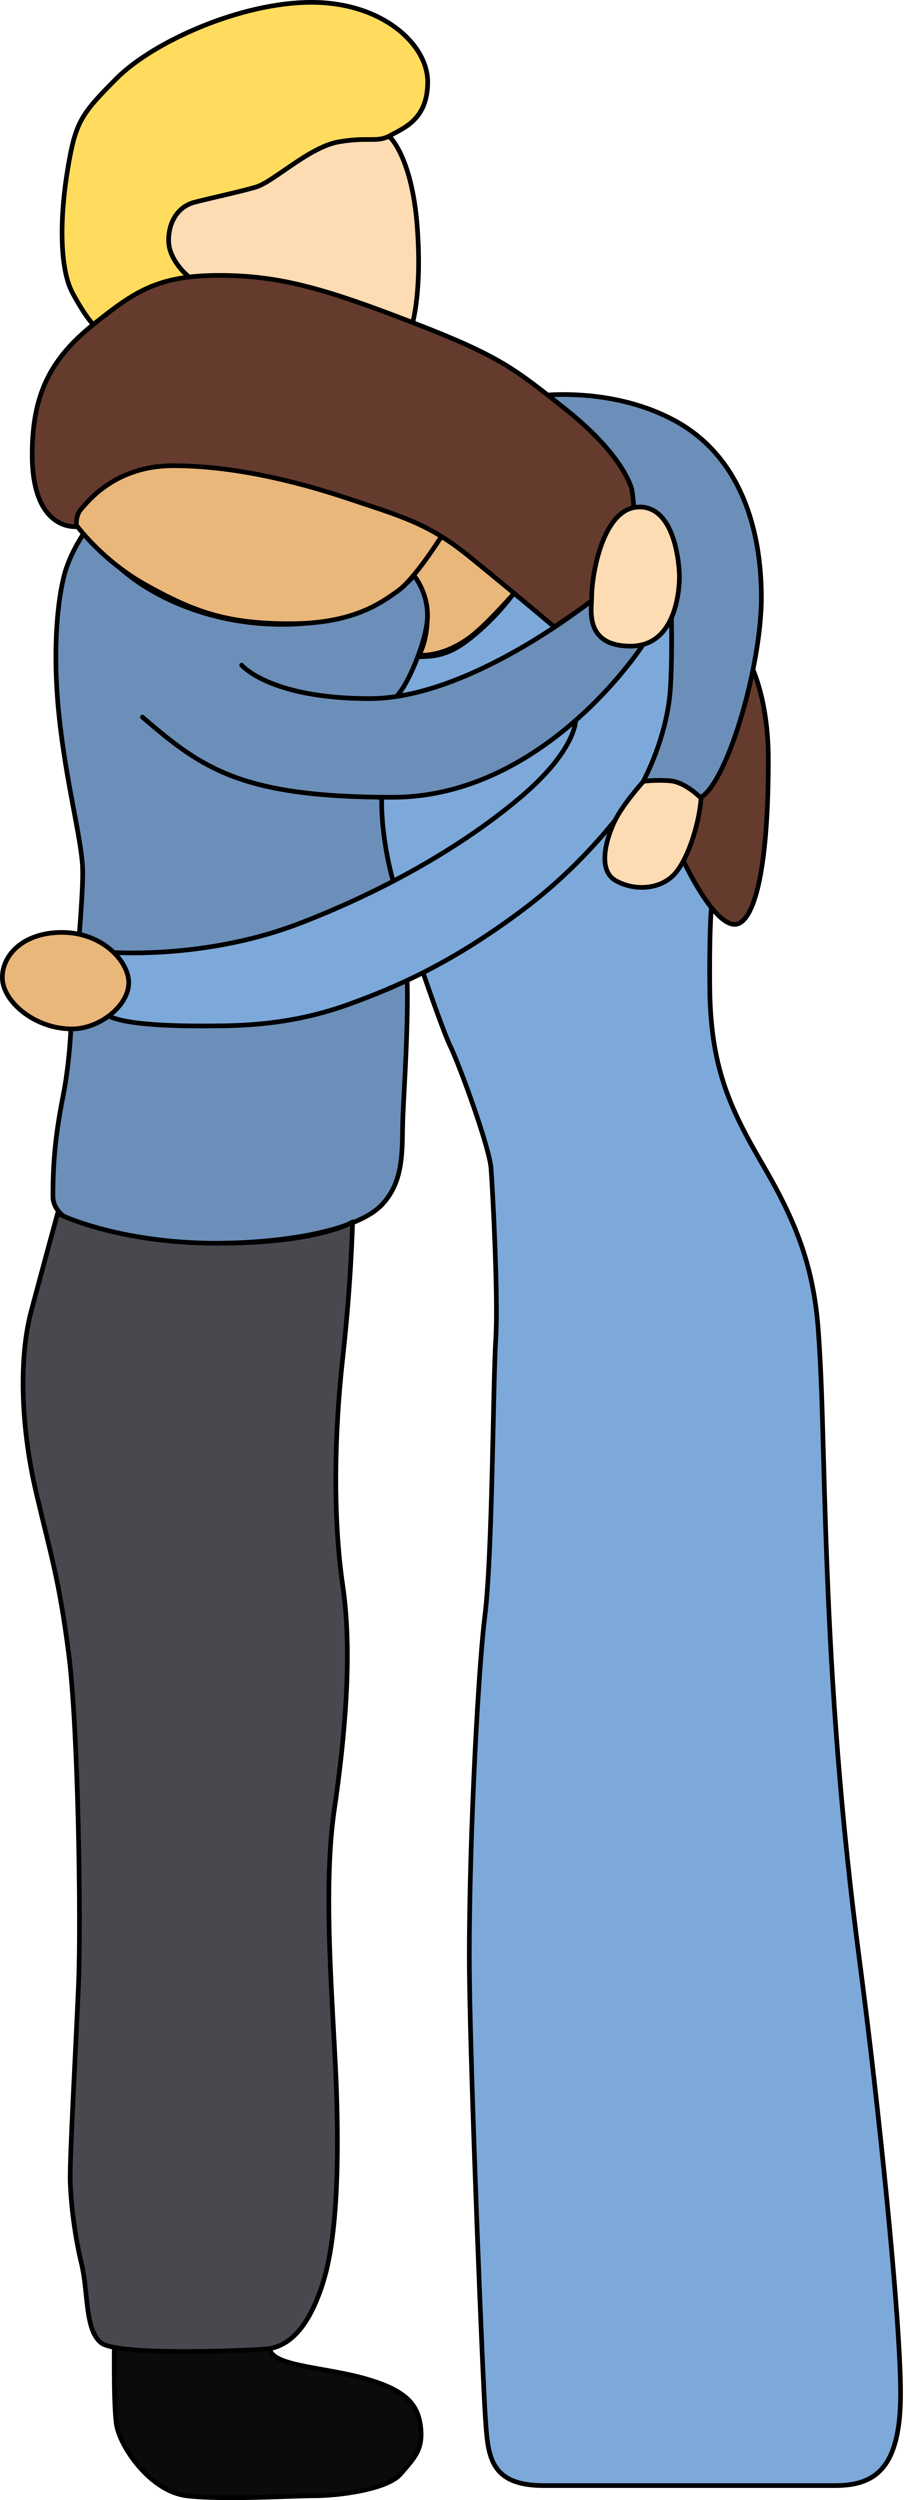
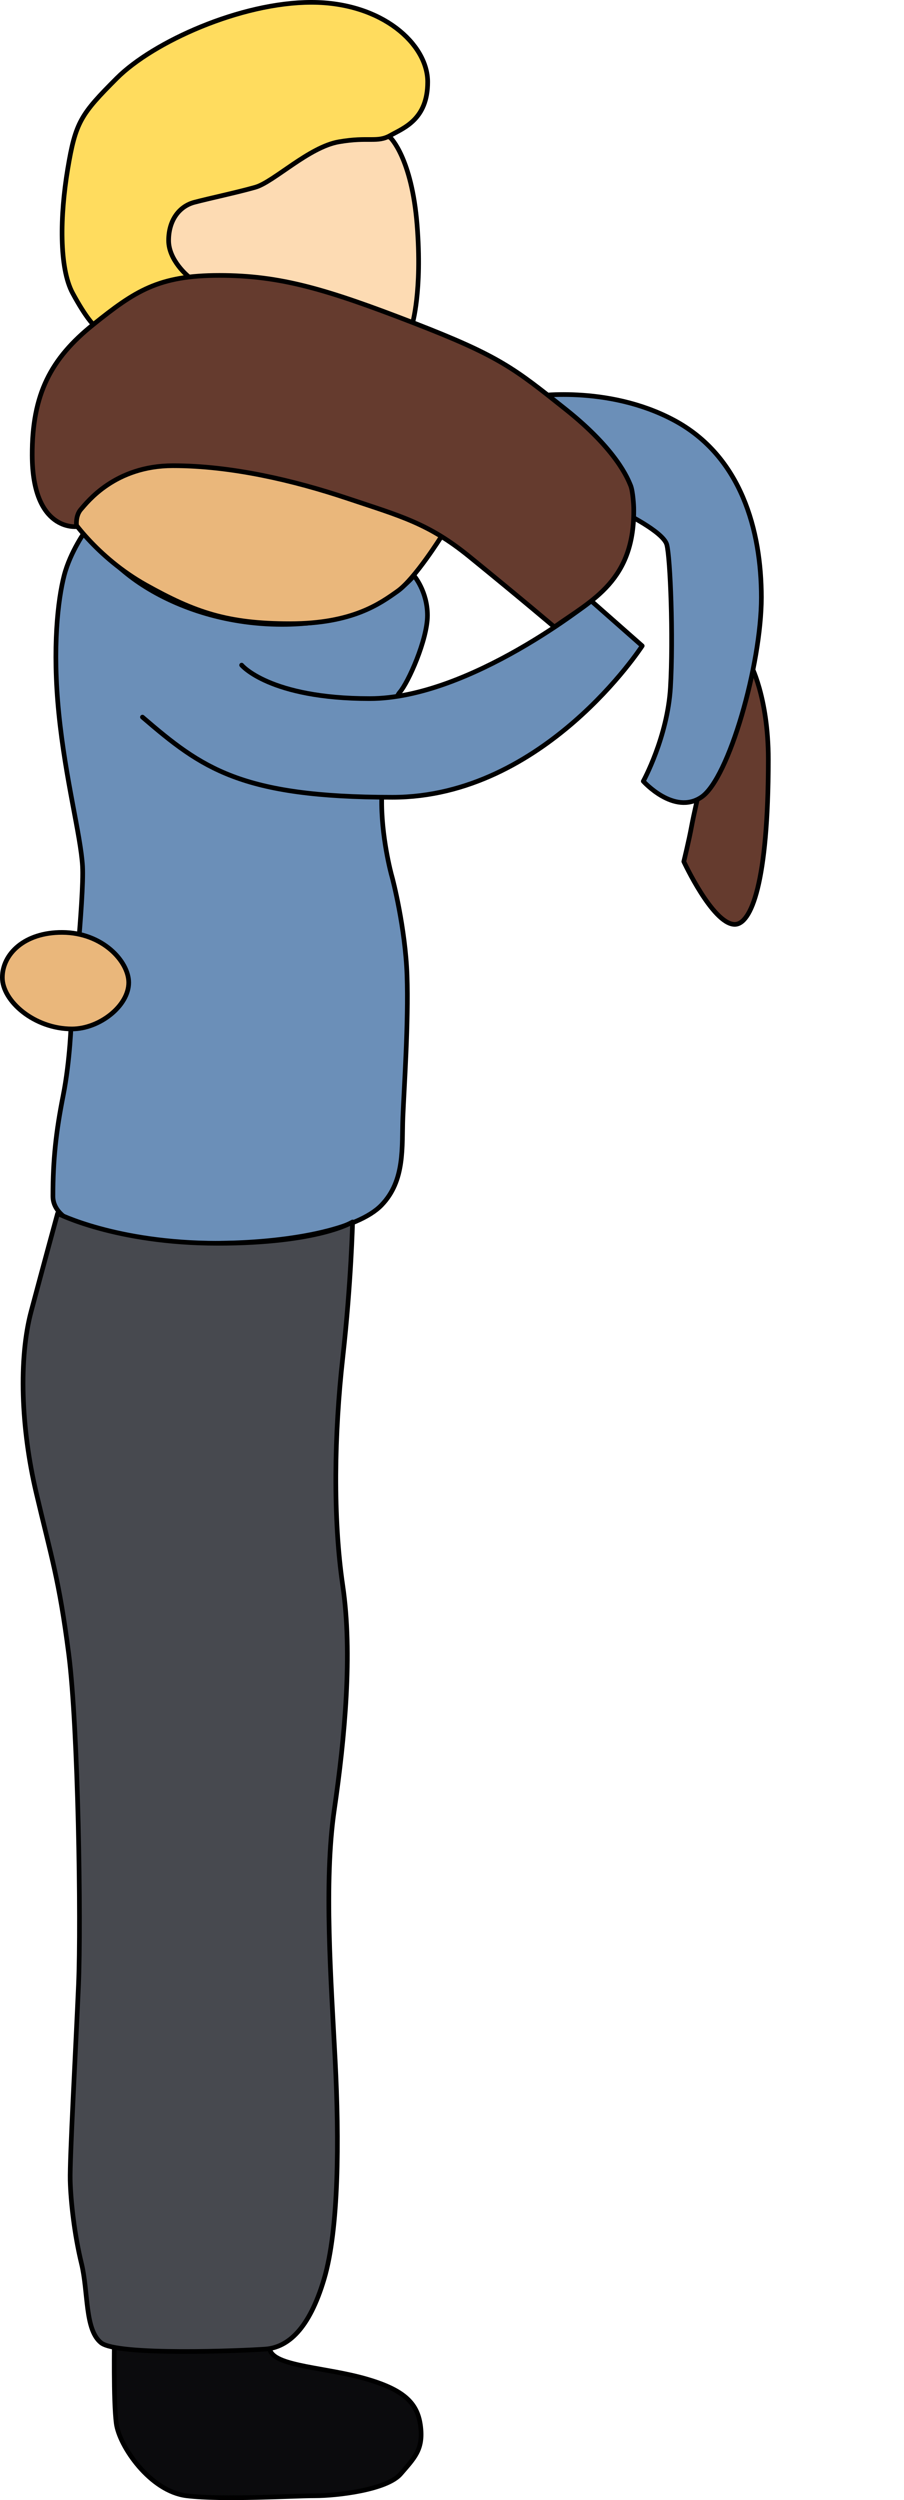
<svg xmlns="http://www.w3.org/2000/svg" width="100%" height="100%" viewBox="0 0 807 2230" version="1.1" xml:space="preserve" style="fill-rule:evenodd;clip-rule:evenodd;stroke-linecap:round;stroke-linejoin:round;stroke-miterlimit:1.5;">
  <g transform="matrix(1,0,0,1,-854.314,-535.536)">
    <path d="M956.45,2621.42C956.45,2621.42 955.458,2676.76 958.101,2697.08C960.745,2717.4 988.331,2757.71 1020.87,2761.67C1053.42,2765.64 1114.87,2761.67 1135.19,2761.67C1155.5,2761.67 1199.78,2756.39 1212,2742.18C1224.22,2727.97 1232.15,2720.54 1229.84,2700.39C1227.53,2680.23 1216.79,2667.68 1181.27,2657.44C1145.76,2647.19 1101.82,2646.37 1095.7,2632.66C1089.59,2618.95 1049.12,2616.8 1023.35,2615.48C997.582,2614.16 965.535,2610.69 956.45,2621.42Z" style="fill:rgb(11,11,13);stroke:black;stroke-width:4.17px;" />
-     <path d="M1194.57,1246.46C1194.57,1246.46 1194.04,1290.73 1203.68,1319.67C1213.33,1348.62 1246.9,1449.18 1256.02,1468.08C1265.13,1486.98 1291.17,1558.87 1292.62,1577.37C1294.08,1595.87 1299.23,1694.19 1296.85,1730.67C1294.47,1767.14 1293.94,1922.66 1287.2,1976.61C1280.46,2030.55 1272.11,2201.27 1273.4,2299.87C1274.69,2398.46 1285.28,2658.9 1287.6,2691.94C1289.92,2724.97 1290.44,2752.59 1339.74,2752.59L1599.65,2752.59C1635.53,2752.59 1658.25,2737.36 1658.25,2670.51C1658.25,2603.66 1638.63,2413.18 1621.59,2284.12C1604.56,2155.07 1596.82,2042.01 1592.68,1935.41C1588.56,1828.81 1589.07,1783.64 1584.94,1724.02C1580.81,1664.4 1564.55,1624.65 1534.87,1573.8C1505.19,1522.95 1488.41,1486.3 1487.89,1415.32C1487.38,1344.34 1490.75,1334.17 1490.75,1334.17L1477.29,1135.36L1353.65,1040.89C1353.65,1040.89 1319.96,1055.24 1310.97,1067.29C1301.99,1079.35 1284.75,1097.74 1267.73,1109.58C1250.71,1121.42 1238.13,1121 1227.35,1121.42C1216.56,1121.85 1198.38,1122.48 1198.38,1122.48C1198.38,1122.48 1157.57,1203.57 1159.47,1202.19C1161.38,1200.82 1194.57,1246.46 1194.57,1246.46Z" style="fill:rgb(124,169,218);stroke:black;stroke-width:4.17px;" />
    <path d="M1202.98,658.502C1202.98,658.502 1221.88,676.607 1226.64,736.076C1231.39,795.544 1222.28,824.882 1222.28,824.882L1152.76,830.3L1034.35,799.641L976.736,754.577L1015.46,696.826L1164.92,634.186L1202.98,658.502Z" style="fill:rgb(253,219,179);stroke:black;stroke-width:4.17px;" />
    <path d="M1022.39,782.05C1022.39,782.05 1004.84,767.854 1004.84,750.044C1004.84,732.235 1014.13,719.587 1027.82,715.974C1041.5,712.36 1066.02,707.198 1082.28,702.552C1098.54,697.906 1130.03,666.675 1156.87,662.029C1183.71,657.383 1190.94,663.061 1202.81,656.35C1214.69,649.639 1236.11,642.154 1236.11,608.6C1236.11,575.045 1195.59,537.619 1132.35,537.619C1069.11,537.619 990.905,572.98 958.641,605.244C926.377,637.508 921.731,644.477 914.762,686.291C907.793,728.105 907.019,774.565 919.15,797.021C931.281,819.476 937.992,825.413 937.992,825.413L973.612,833.93L1022.39,782.05Z" style="fill:rgb(255,220,94);stroke:black;stroke-width:4.17px;" />
-     <path d="M1314.38,1063.42C1314.38,1063.42 1289.88,1091.61 1275.1,1102.96C1249.46,1122.65 1228.32,1119.88 1228.32,1119.88C1228.32,1119.88 1235.85,1107.99 1235.85,1084.6C1235.85,1061.2 1222.4,1049.97 1222.4,1049.97C1222.4,1049.97 1231.62,1036.09 1236.51,1030.41C1241.4,1024.73 1246.69,1013.76 1246.69,1013.76C1246.69,1013.76 1266.8,1021.88 1283.19,1035.88C1299.57,1049.89 1314.38,1063.42 1314.38,1063.42Z" style="fill:rgb(234,183,123);stroke:black;stroke-width:4.17px;" />
    <path d="M1223.87,1049.01C1223.87,1049.01 1235.9,1062.91 1235.9,1084.45C1235.9,1105.99 1218.85,1144.32 1211.06,1153.17C1203.26,1162.02 1195.73,1213.96 1195.07,1247.53C1194.4,1281.09 1203.52,1315.19 1204.18,1317.3C1204.84,1319.42 1216.21,1363.42 1217.66,1405.45C1219.12,1447.47 1215.02,1505.88 1213.96,1532.18C1212.9,1558.48 1216.21,1588.35 1194.93,1610.42C1173.66,1632.49 1111.28,1644.51 1043.75,1644.51C976.22,1644.51 901.554,1635.13 901.554,1602.49C901.554,1569.85 904.329,1544.87 910.672,1512.89C917.016,1480.91 917.941,1445.76 917.941,1445.76C917.941,1445.76 929.57,1335.67 927.984,1308.18C926.398,1280.7 912.787,1231.13 906.84,1172.07C900.893,1113.01 906.047,1070.19 911.597,1048.78C917.148,1027.37 931.156,1008.21 931.156,1008.21C931.156,1008.21 947.807,1034.64 978.599,1055.39C1009.39,1076.13 1053.89,1092.46 1106.23,1092.46C1189.88,1092.46 1223.87,1049.01 1223.87,1049.01Z" style="fill:rgb(107,143,184);stroke:black;stroke-width:4.17px;" />
    <path d="M1524.04,1127.62C1524.04,1127.62 1540.2,1156.79 1540.2,1212.96C1540.2,1322.64 1524.85,1360.75 1509.8,1360.04C1490.24,1359.12 1464.74,1304.01 1464.74,1304.01C1464.74,1304.01 1469.48,1284.67 1471.61,1272.9C1473.33,1263.38 1479.37,1237.21 1479.37,1237.21C1479.37,1237.21 1495.69,1219.8 1506.93,1192.97C1518.16,1166.14 1524.04,1127.62 1524.04,1127.62Z" style="fill:rgb(101,59,46);stroke:black;stroke-width:4.17px;" />
-     <path d="M951.547,1412.62C951.547,1412.62 949.43,1385.23 956.28,1385.23C963.131,1385.23 1041.61,1390.21 1122.89,1358.75C1204.16,1327.3 1272.4,1286.37 1320.11,1245.67C1367.82,1204.97 1368.08,1178.93 1368.08,1178.93C1368.08,1178.93 1395.7,1128.58 1406.14,1118.14C1416.58,1107.7 1452.66,1071.76 1452.66,1071.76C1452.66,1071.76 1460.36,1087.12 1461.02,1111.04C1461.68,1134.96 1451.93,1199.05 1437.4,1220.46C1422.86,1241.87 1386.77,1297.67 1321.35,1346.83C1255.94,1395.99 1206.24,1416.52 1166.46,1431.05C1126.68,1445.59 1089.24,1449.98 1054.62,1450.51C1019.99,1451.03 970.831,1450.74 951.834,1442.08C934.966,1434.39 951.547,1412.62 951.547,1412.62Z" style="fill:rgb(124,169,218);stroke:black;stroke-width:4.17px;" />
    <path d="M1070.02,1128.8C1070.02,1128.8 1094.86,1158.66 1184.33,1158.66C1273.8,1158.66 1382.03,1071.44 1382.03,1071.44L1427.62,1111.62C1427.62,1111.62 1340.26,1246.68 1204.68,1246.68C1069.1,1246.68 1034.47,1220.64 981.477,1175.18" style="fill:rgb(107,143,184);stroke:black;stroke-width:4.17px;" />
    <path d="M1428.57,1232.36C1428.57,1232.36 1450.17,1193.21 1452.82,1148.68C1455.46,1104.14 1452.72,1032.94 1449.55,1021.32C1446.38,1009.69 1410.27,992.287 1410.27,992.287L1329.32,889.229C1329.32,889.229 1396.06,878.326 1456.02,910.373C1515.99,942.42 1533.99,1008.66 1533.99,1068.46C1533.99,1128.26 1504.92,1230.02 1480.47,1246.54C1456.02,1263.06 1428.57,1232.36 1428.57,1232.36Z" style="fill:rgb(107,143,184);stroke:black;stroke-width:4.17px;" />
    <path d="M1248.54,1013.76C1248.54,1013.76 1224.75,1051.82 1209.29,1062.79C1193.83,1073.76 1169.11,1091.86 1113.21,1091.86C1057.31,1091.86 1028.24,1081.69 984.628,1057.37C941.018,1033.06 914.518,995.477 911.611,987.019C908.704,978.562 969.959,941.209 1015.68,941.87C1061.41,942.53 1223.83,989.18 1239.82,996.052C1255.81,1002.92 1248.54,1013.76 1248.54,1013.76Z" style="fill:rgb(234,183,123);stroke:black;stroke-width:4.17px;" />
    <path d="M1420.03,988.042C1420.03,988.042 1419.5,973.875 1417.17,968.378C1414.85,962.88 1405.01,936.978 1359.13,900.504C1313.25,864.03 1300.37,853.254 1222.94,823.313C1145.51,793.373 1104.42,781.19 1050.11,781.19C995.803,781.19 974.948,795.025 937.367,825.172C899.786,855.319 882.896,887.119 883.06,941.631C883.267,1009.98 922.706,1005.23 922.706,1005.23C922.706,1005.23 921.261,995.732 926.629,989.743C931.998,983.755 956.694,950.923 1008.73,950.923C1060.77,950.923 1116.43,963.974 1164.34,979.997C1212.25,996.021 1236.78,1002.27 1273.37,1032.03C1322.1,1071.68 1349.21,1094.8 1349.21,1094.8C1382.84,1070.83 1421.47,1053.45 1420.03,988.042Z" style="fill:rgb(101,59,46);stroke:black;stroke-width:4.17px;" />
    <path d="M909.935,1367.21C876.189,1367.05 856.397,1386.49 856.397,1407.47C856.397,1428.44 884.9,1453.31 918.562,1453.31C943.005,1453.31 969.224,1432.84 969.224,1411.95C969.224,1393.17 945.965,1367.38 909.935,1367.21Z" style="fill:rgb(234,183,123);stroke:black;stroke-width:4.17px;" />
-     <path d="M1480.18,1247.51C1480.18,1247.51 1466.23,1233.02 1452.38,1231.97C1438.53,1230.91 1428.7,1232.49 1428.7,1232.49C1428.7,1232.49 1410.19,1253 1403.01,1268.02C1395.82,1283.03 1387.04,1311.58 1404.06,1321.09C1421.08,1330.61 1444.98,1329.12 1457.56,1313.9C1470.14,1298.68 1478.91,1266.85 1480.18,1247.51Z" style="fill:rgb(253,219,179);stroke:black;stroke-width:4.17px;" />
-     <path d="M1382.5,1068.1C1382.5,1048.01 1392.54,987.748 1425.21,987.748C1457.88,987.748 1460.84,1041.77 1460.84,1050.02C1460.84,1058.26 1459.14,1111.87 1417.28,1111.87C1375.41,1111.87 1382.5,1078.25 1382.5,1068.1Z" style="fill:rgb(253,219,179);stroke:black;stroke-width:4.17px;" />
    <path d="M905.736,1617.89C905.736,1617.89 957.771,1644.49 1048.46,1644.49C1139.15,1644.49 1169.05,1625.49 1169.05,1625.49C1169.05,1625.49 1167.89,1678.68 1160.3,1746.41C1152.7,1814.14 1151.38,1889.46 1160.3,1949.92C1169.21,2010.38 1162.11,2085.55 1152.7,2149.97C1143.28,2214.39 1149.89,2302.44 1153.52,2373.47C1157.16,2444.51 1156.83,2523.96 1143.61,2568.4C1130.39,2612.83 1111.4,2629.35 1091.25,2630.84C1071.09,2632.33 959.258,2636.95 944.556,2625.22C929.854,2613.49 933.323,2580.29 927.046,2554.52C920.768,2528.75 917.465,2499.51 916.969,2480.35C916.473,2461.19 922.032,2361.3 924.403,2305.58C926.773,2249.86 924.237,2077.12 915.647,2010.71C907.058,1944.31 900.12,1924.32 886.574,1866.67C873.028,1809.02 870.881,1747.4 882.114,1705.28C893.347,1663.15 905.736,1617.89 905.736,1617.89Z" style="fill:rgb(71,73,79);stroke:black;stroke-width:4.17px;" />
  </g>
</svg>